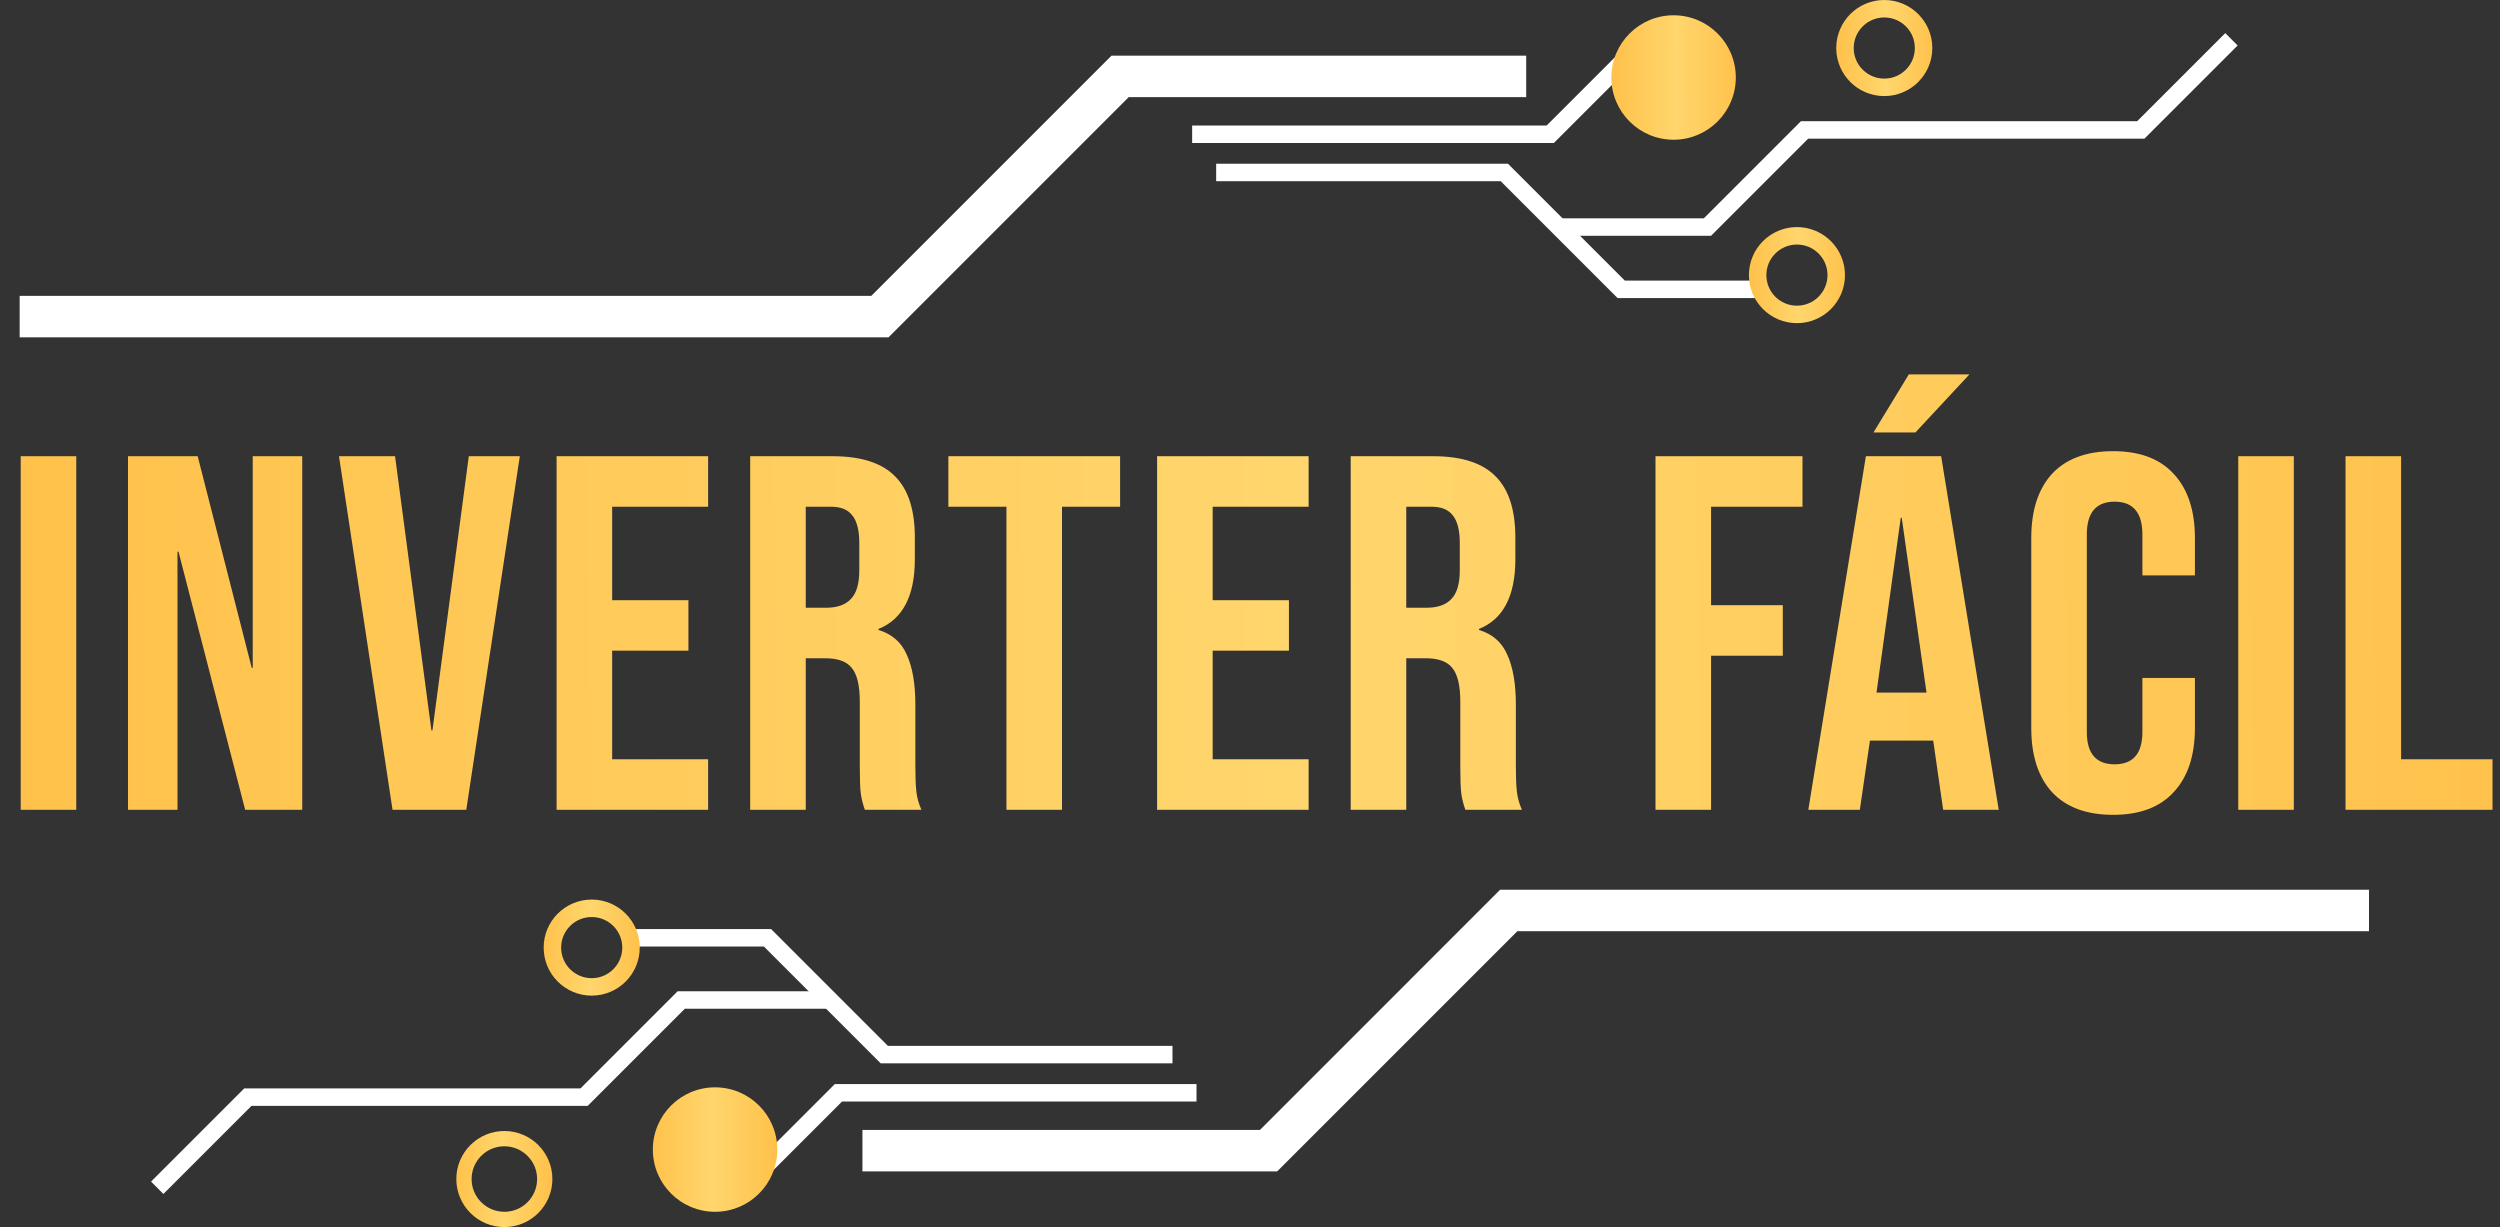
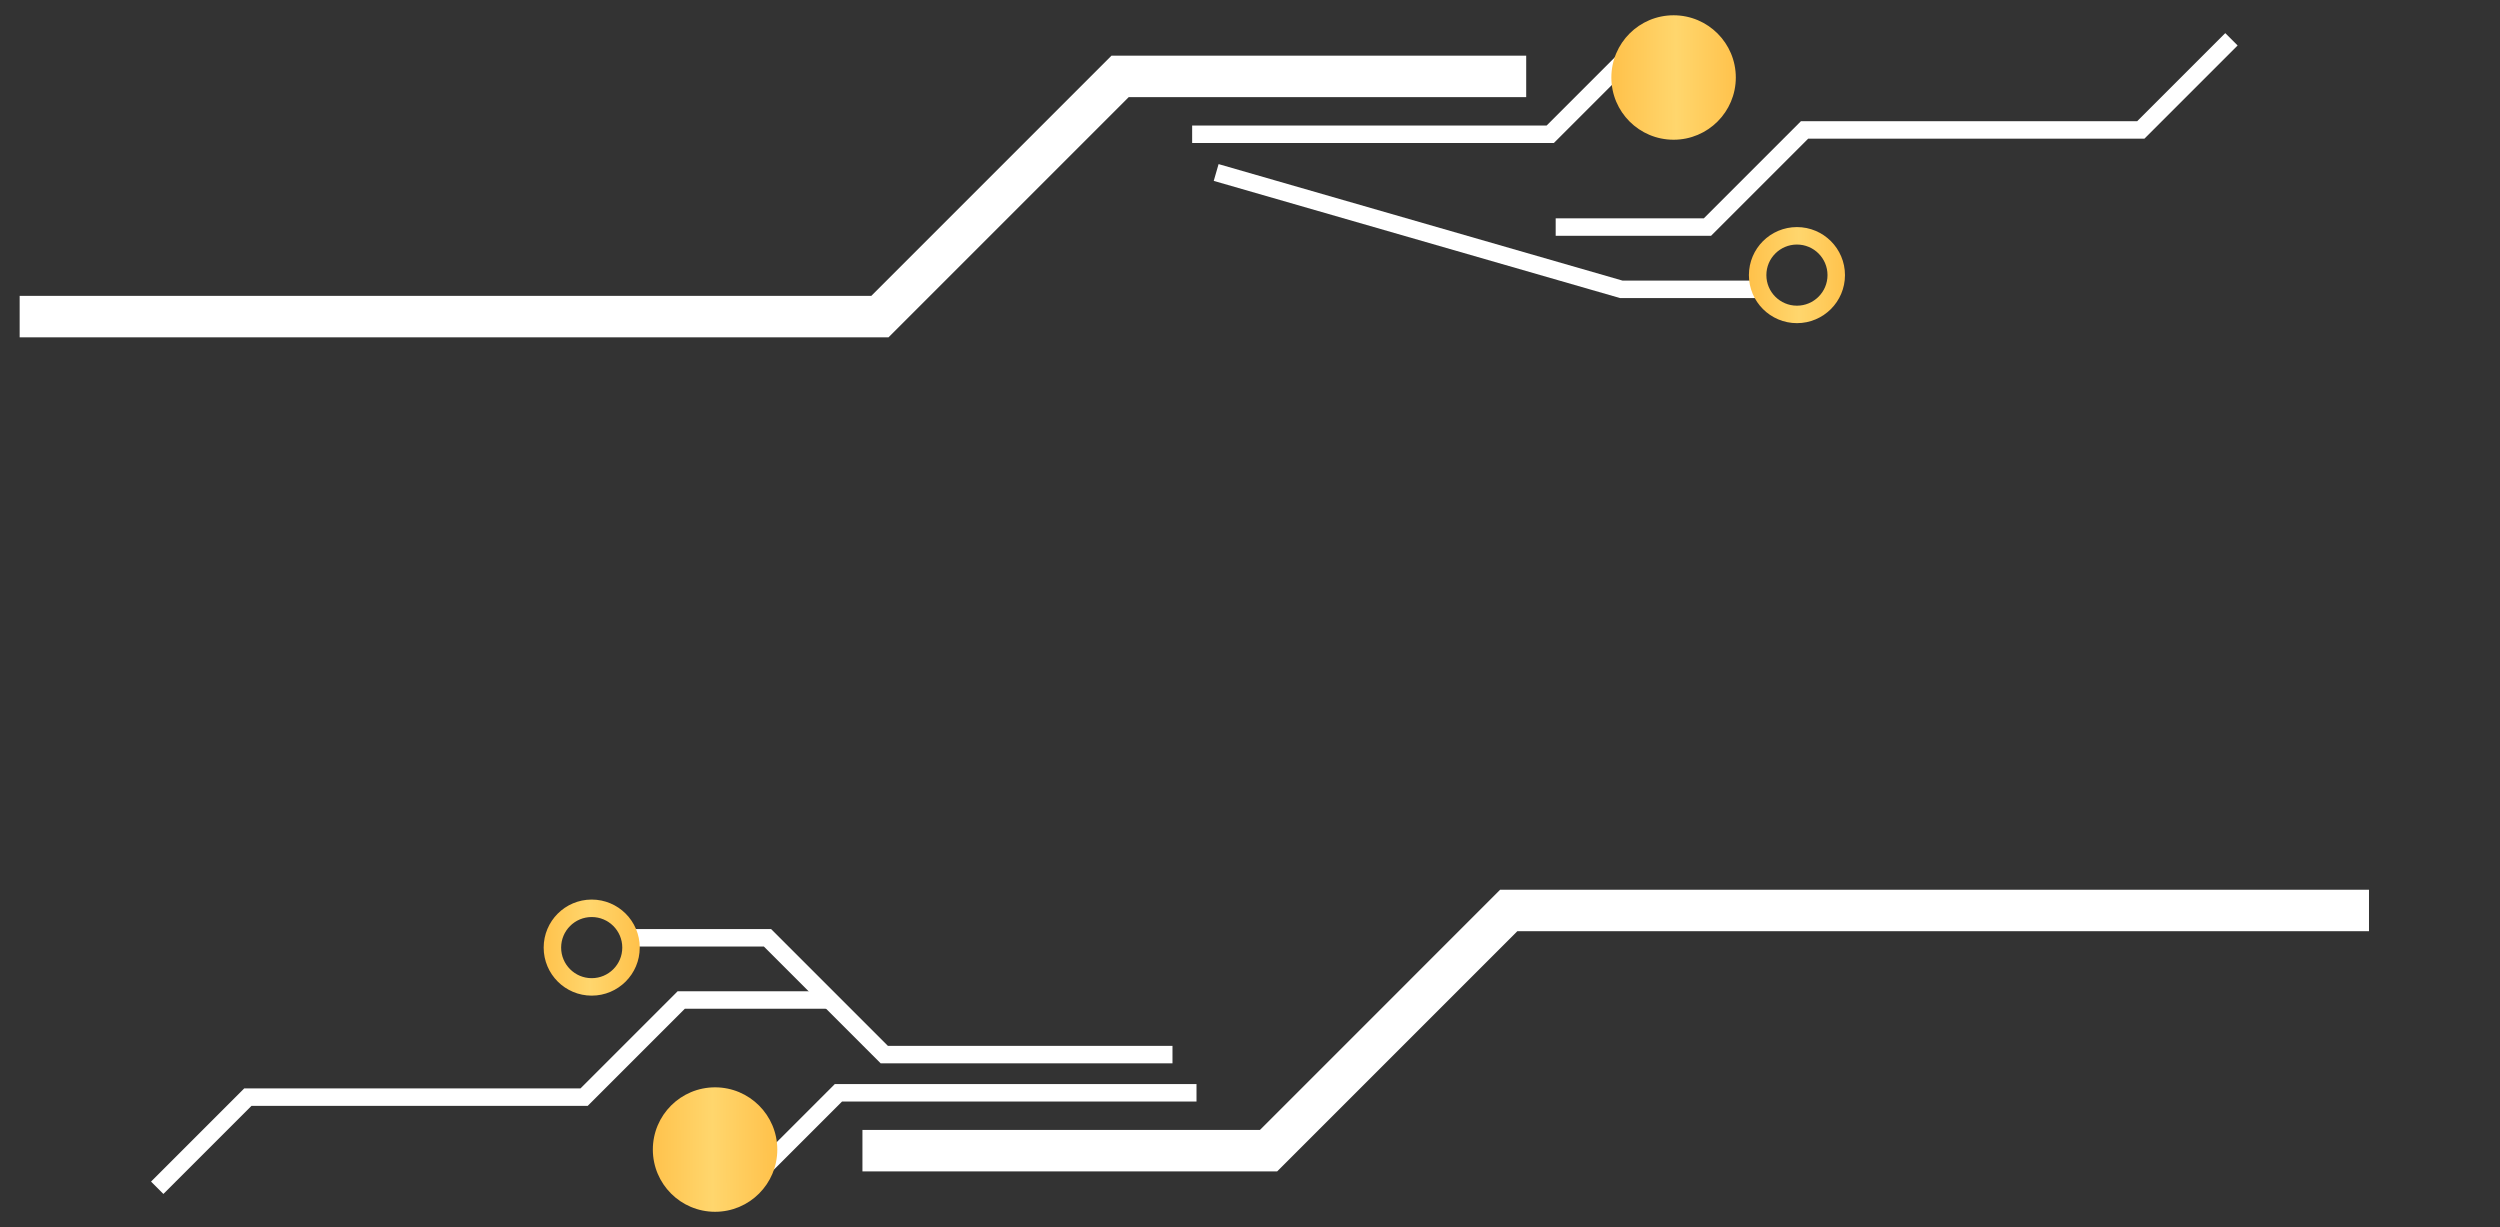
<svg xmlns="http://www.w3.org/2000/svg" width="330" height="162" viewBox="0 0 330 162" fill="none">
  <rect x="0" y="0" width="330" height="162" fill="#333333" stroke="none" />
  <path d="M2.594 41.791H116.148L147.851 10.087H201.458" stroke="white" stroke-width="5.476" />
  <path d="M157.363 17.725H204.63L215.726 6.629" stroke="white" stroke-width="2.306" />
-   <path d="M160.533 22.769H198.577L213.996 38.188H232.586" stroke="white" stroke-width="2.306" />
+   <path d="M160.533 22.769L213.996 38.188H232.586" stroke="white" stroke-width="2.306" />
  <circle cx="220.913" cy="10.231" r="8.214" fill="url(#paint0_linear_83_64)" />
-   <circle cx="248.725" cy="6.341" r="5.188" stroke="url(#paint1_linear_83_64)" stroke-width="2.306" />
  <circle cx="237.196" cy="36.315" r="5.188" stroke="url(#paint2_linear_83_64)" stroke-width="2.306" />
  <path d="M205.35 29.974H225.38L238.206 17.148H282.59L294.55 5.188" stroke="white" stroke-width="2.306" />
  <path d="M312.707 120.183L199.152 120.183L167.449 151.886L113.842 151.886" stroke="white" stroke-width="5.476" />
  <path d="M157.939 144.248L110.673 144.248L99.577 155.344" stroke="white" stroke-width="2.306" />
  <path d="M154.768 139.205L116.724 139.205L101.305 123.786L82.715 123.786" stroke="white" stroke-width="2.306" />
  <circle cx="94.389" cy="151.742" r="8.214" transform="rotate(-180 94.389 151.742)" fill="url(#paint3_linear_83_64)" />
-   <circle cx="66.575" cy="155.633" r="5.332" transform="rotate(-180 66.575 155.633)" stroke="url(#paint4_linear_83_64)" stroke-width="2.017" />
  <circle cx="78.105" cy="125.083" r="5.188" transform="rotate(-180 78.105 125.083)" stroke="url(#paint5_linear_83_64)" stroke-width="2.306" />
  <path d="M109.953 132L89.923 132L77.097 144.825L32.713 144.825L20.752 156.786" stroke="white" stroke-width="2.306" />
-   <path d="M2.734 60.22H10.068V106.891H2.734V60.22ZM16.894 60.22H26.094L33.228 88.156H33.361V60.22H39.895V106.891H32.361L23.561 72.821H23.427V106.891H16.894V60.22ZM44.746 60.22H52.147L56.947 96.423H57.081L61.881 60.22H68.615L61.548 106.891H51.814L44.746 60.22ZM73.471 60.22H93.473V66.888H80.805V79.222H90.872V85.889H80.805V100.224H93.473V106.891H73.471V60.22ZM99.025 60.22H109.893C113.671 60.22 116.427 61.109 118.16 62.887C119.894 64.621 120.76 67.31 120.76 70.955V73.822C120.76 78.666 119.16 81.733 115.96 83.022V83.156C117.738 83.689 118.982 84.778 119.694 86.422C120.449 88.067 120.827 90.267 120.827 93.023V101.224C120.827 102.557 120.871 103.646 120.96 104.491C121.049 105.291 121.271 106.091 121.627 106.891H114.16C113.893 106.135 113.715 105.424 113.626 104.757C113.537 104.091 113.493 102.891 113.493 101.157V92.623C113.493 90.49 113.137 89.001 112.426 88.156C111.76 87.311 110.582 86.889 108.893 86.889H106.359V106.891H99.025V60.22ZM109.026 80.222C110.493 80.222 111.582 79.844 112.293 79.089C113.049 78.333 113.426 77.066 113.426 75.288V71.688C113.426 69.999 113.115 68.777 112.493 68.021C111.915 67.265 110.982 66.888 109.693 66.888H106.359V80.222H109.026ZM132.852 66.888H125.185V60.22H147.854V66.888H140.186V106.891H132.852V66.888ZM152.738 60.22H172.739V66.888H160.072V79.222H170.139V85.889H160.072V100.224H172.739V106.891H152.738V60.22ZM178.292 60.22H189.16C192.938 60.22 195.693 61.109 197.427 62.887C199.16 64.621 200.027 67.31 200.027 70.955V73.822C200.027 78.666 198.427 81.733 195.227 83.022V83.156C197.005 83.689 198.249 84.778 198.96 86.422C199.716 88.067 200.094 90.267 200.094 93.023V101.224C200.094 102.557 200.138 103.646 200.227 104.491C200.316 105.291 200.538 106.091 200.894 106.891H193.427C193.16 106.135 192.982 105.424 192.893 104.757C192.804 104.091 192.76 102.891 192.76 101.157V92.623C192.76 90.49 192.404 89.001 191.693 88.156C191.026 87.311 189.848 86.889 188.159 86.889H185.626V106.891H178.292V60.22ZM188.293 80.222C189.76 80.222 190.849 79.844 191.56 79.089C192.315 78.333 192.693 77.066 192.693 75.288V71.688C192.693 69.999 192.382 68.777 191.76 68.021C191.182 67.265 190.249 66.888 188.96 66.888H185.626V80.222H188.293ZM218.527 60.22H237.929V66.888H225.861V79.889H235.328V86.556H225.861V106.891H218.527V60.22ZM246.297 60.22H256.232L263.832 106.891H256.498L255.165 97.624V97.757H246.831L245.497 106.891H238.697L246.297 60.22ZM254.298 91.423L251.031 68.354H250.898L247.698 91.423H254.298ZM251.965 49.42H259.965L252.831 57.087H247.298L251.965 49.42ZM278.928 107.558C275.416 107.558 272.727 106.558 270.86 104.557C269.038 102.557 268.127 99.735 268.127 96.09V71.021C268.127 67.377 269.038 64.554 270.86 62.554C272.727 60.554 275.416 59.554 278.928 59.554C282.439 59.554 285.106 60.554 286.928 62.554C288.795 64.554 289.729 67.377 289.729 71.021V75.955H282.795V70.555C282.795 67.665 281.572 66.221 279.128 66.221C276.683 66.221 275.461 67.665 275.461 70.555V96.623C275.461 99.468 276.683 100.89 279.128 100.89C281.572 100.89 282.795 99.468 282.795 96.623V89.49H289.729V96.09C289.729 99.735 288.795 102.557 286.928 104.557C285.106 106.558 282.439 107.558 278.928 107.558ZM295.45 60.22H302.784V106.891H295.45V60.22ZM309.61 60.22H316.944V100.224H329.011V106.891H309.61V60.22Z" fill="url(#paint6_linear_83_64)" />
  <defs>
    <linearGradient id="paint0_linear_83_64" x1="212.699" y1="10.231" x2="229.784" y2="10.198" gradientUnits="userSpaceOnUse">
      <stop stop-color="#FFC14A" />
      <stop offset="0.5" stop-color="#FFD66D" />
      <stop offset="0.995" stop-color="#FFC14A" />
    </linearGradient>
    <linearGradient id="paint1_linear_83_64" x1="242.385" y1="6.341" x2="255.573" y2="6.315" gradientUnits="userSpaceOnUse">
      <stop stop-color="#FFC14A" />
      <stop offset="0.5" stop-color="#FFD66D" />
      <stop offset="0.995" stop-color="#FFC14A" />
    </linearGradient>
    <linearGradient id="paint2_linear_83_64" x1="230.855" y1="36.315" x2="244.043" y2="36.289" gradientUnits="userSpaceOnUse">
      <stop stop-color="#FFC14A" />
      <stop offset="0.5" stop-color="#FFD66D" />
      <stop offset="0.995" stop-color="#FFC14A" />
    </linearGradient>
    <linearGradient id="paint3_linear_83_64" x1="86.176" y1="151.742" x2="103.26" y2="151.709" gradientUnits="userSpaceOnUse">
      <stop stop-color="#FFC14A" />
      <stop offset="0.5" stop-color="#FFD66D" />
      <stop offset="0.995" stop-color="#FFC14A" />
    </linearGradient>
    <linearGradient id="paint4_linear_83_64" x1="60.235" y1="155.633" x2="73.423" y2="155.608" gradientUnits="userSpaceOnUse">
      <stop stop-color="#FFC14A" />
      <stop offset="0.5" stop-color="#FFD66D" />
      <stop offset="0.995" stop-color="#FFC14A" />
    </linearGradient>
    <linearGradient id="paint5_linear_83_64" x1="71.764" y1="125.083" x2="84.952" y2="125.057" gradientUnits="userSpaceOnUse">
      <stop stop-color="#FFC14A" />
      <stop offset="0.5" stop-color="#FFD66D" />
      <stop offset="0.995" stop-color="#FFC14A" />
    </linearGradient>
    <linearGradient id="paint6_linear_83_64" x1="-4.93793e-09" y1="71.62" x2="343.16" y2="68.47" gradientUnits="userSpaceOnUse">
      <stop stop-color="#FFC14A" />
      <stop offset="0.5" stop-color="#FFD66D" />
      <stop offset="0.995" stop-color="#FFC14A" />
    </linearGradient>
  </defs>
</svg>